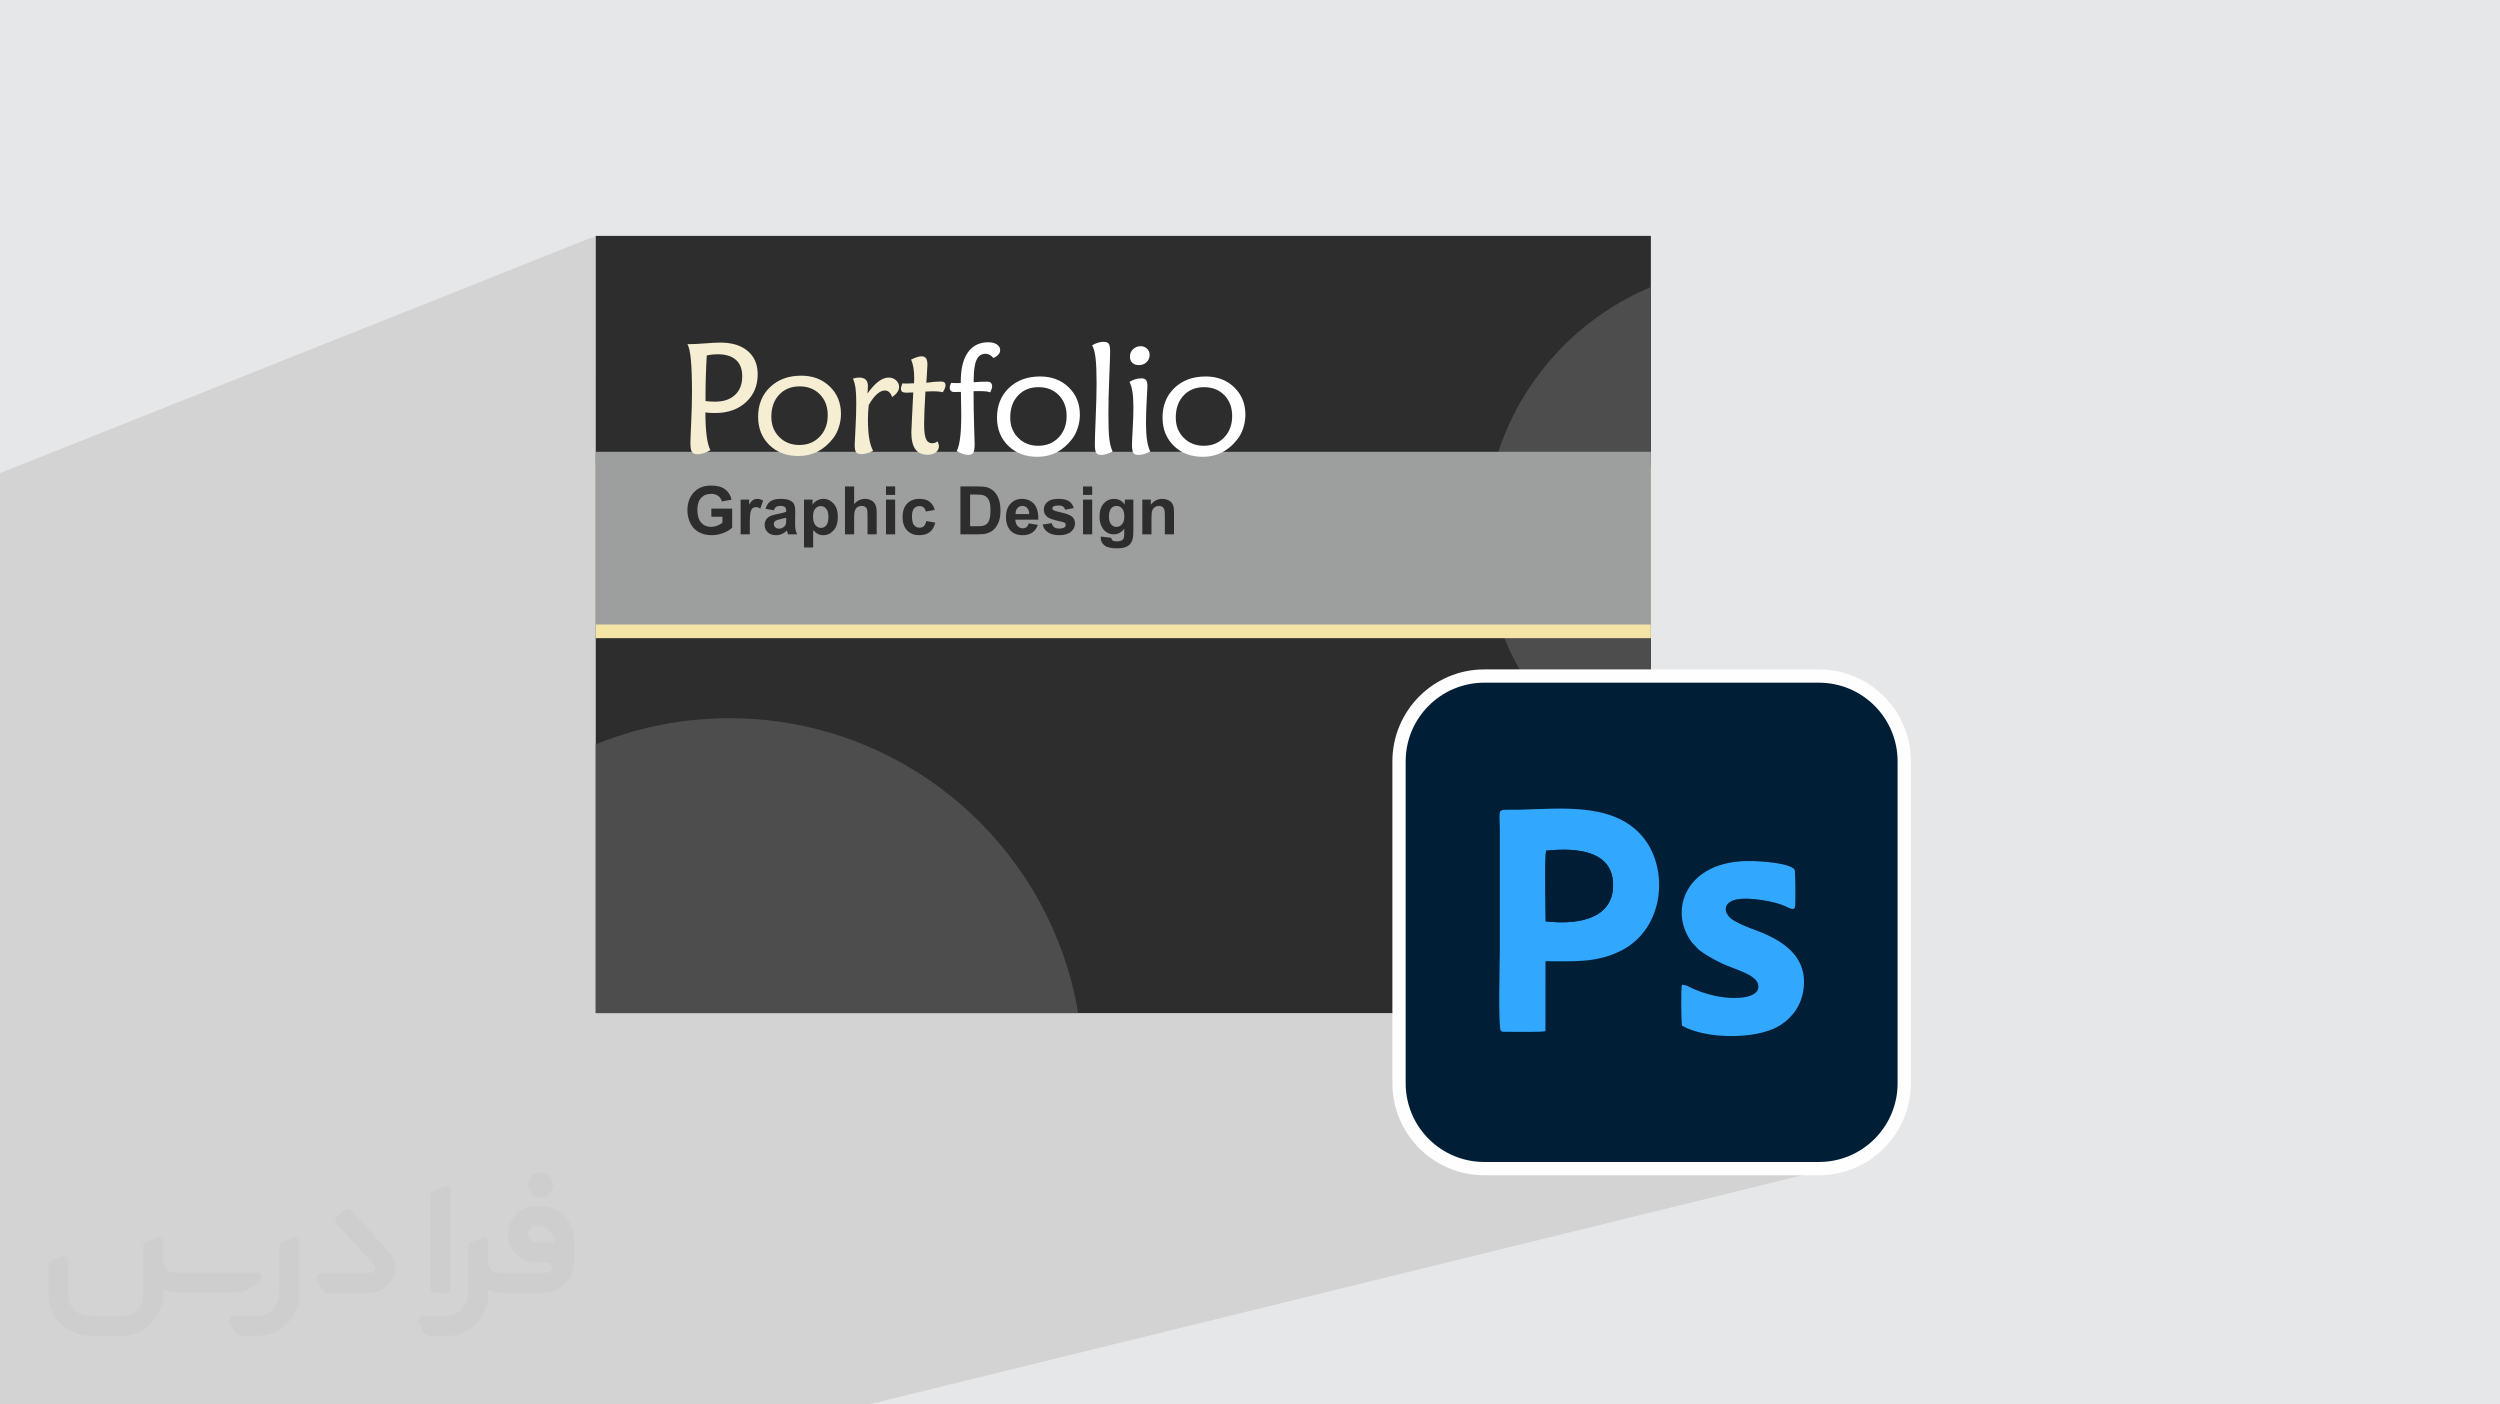
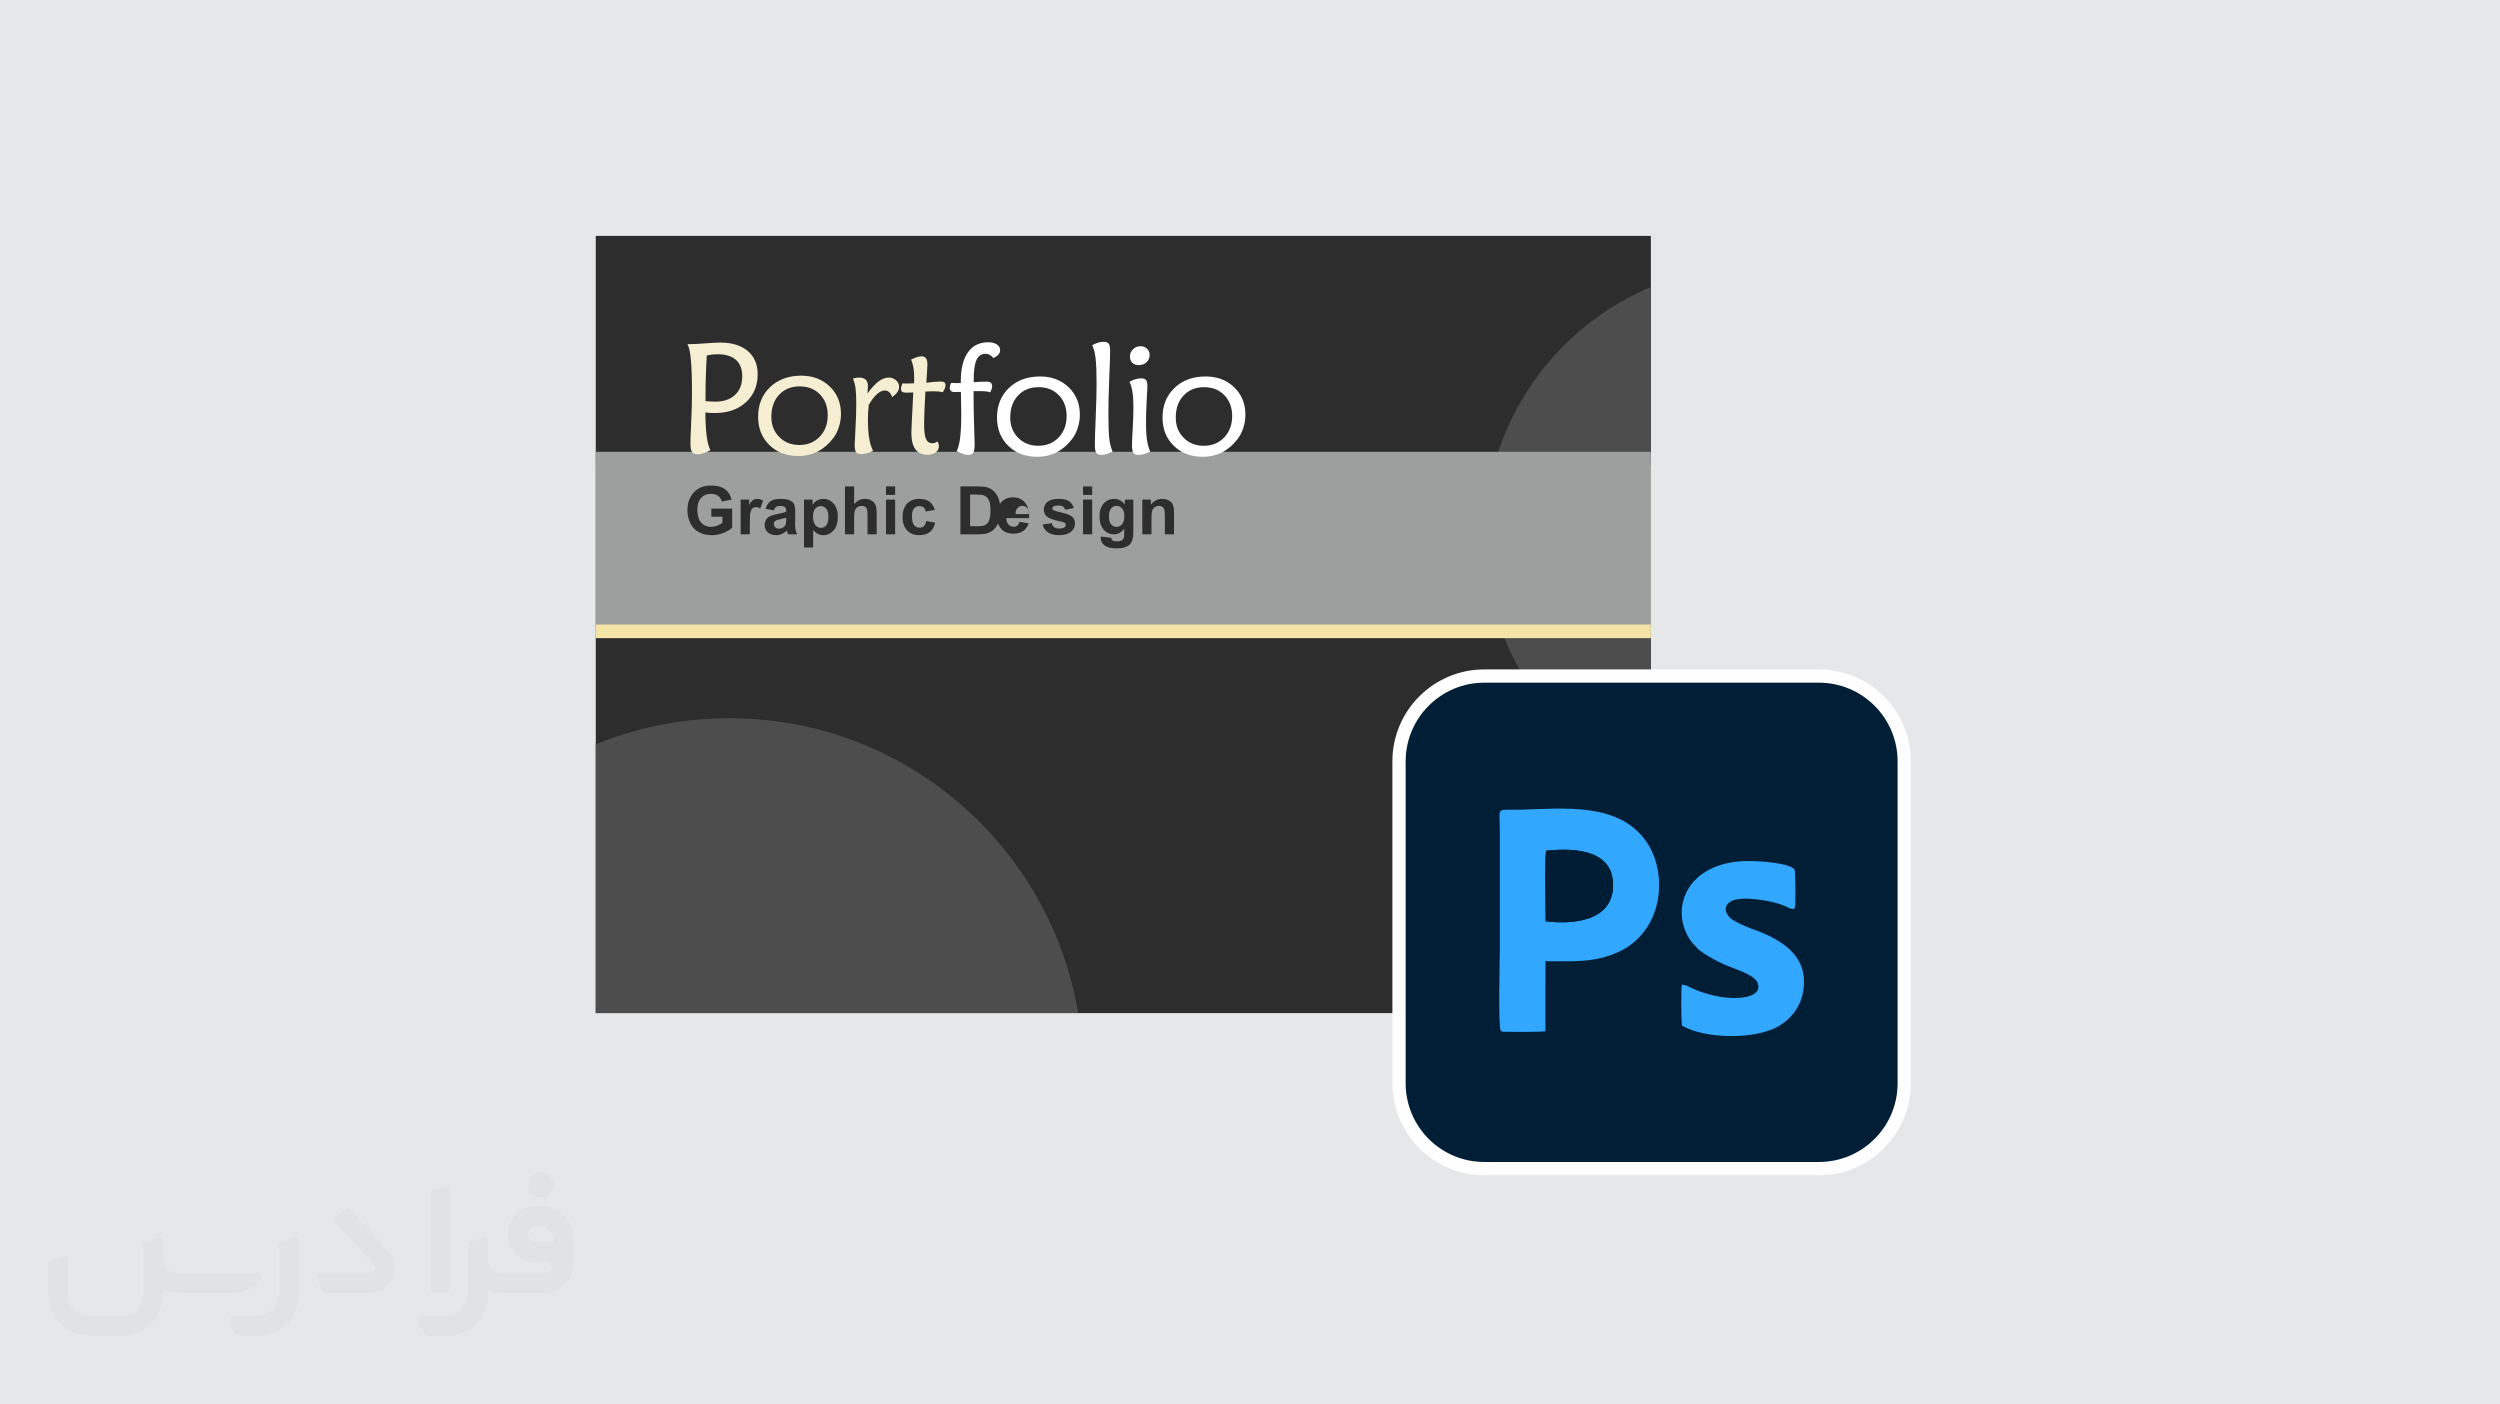
<svg xmlns="http://www.w3.org/2000/svg" xml:space="preserve" width="94.192mm" height="52.917mm" version="1.0" style="shape-rendering:geometricPrecision; text-rendering:geometricPrecision; image-rendering:optimizeQuality; fill-rule:evenodd; clip-rule:evenodd" viewBox="0 0 9419.16 5291.66">
  <defs>
    <style type="text/css">
   
    .str0 {stroke:#FEFEFE;stroke-width:50;stroke-miterlimit:22.926}
    .fil5 {fill:none}
    .fil13 {fill:#001D36}
    .fil11 {fill:#001E36}
    .fil3 {fill:#2D2D2D}
    .fil12 {fill:#31A7FE}
    .fil4 {fill:#4D4D4D}
    .fil7 {fill:#9D9E9E}
    .fil0 {fill:#E6E7E8}
    .fil6 {fill:#F4E4A5}
    .fil10 {fill:#2D2D2D;fill-rule:nonzero}
    .fil8 {fill:#F5EED3;fill-rule:nonzero}
    .fil9 {fill:white;fill-rule:nonzero}
    .fil2 {fill:#373435;fill-rule:nonzero;fill-opacity:0.031}
    .fil1 {fill:#2B2A29;fill-opacity:0.102}
   
  </style>
    <clipPath id="id0">
      <path d="M2244.63 888.72l3975.29 0 0 2928.24 -3975.29 0 0 -2928.24z" />
    </clipPath>
  </defs>
  <g id="Layer_x0020_1">
    <polygon class="fil0" points="-0,0 9419.16,0 9419.16,5291.66 -0,5291.66 " />
-     <polygon class="fil1" points="-0,5160.68 -0,5133.94 -0,5133.92 -0,5096.34 -0,5083.3 -0,5055.75 -0,5055.74 -0,4950.1 -0,4885.23 -0,4885.22 -0,4732.72 -0,4718.26 -0,4495.3 -0,4466.79 -0,4322.21 -0,4279.97 -0,4267.16 -0,3505.03 -0,3493.25 -0,3480.2 -0,3467.39 -0,3446.95 -0,3440.73 -0,3431.48 -0,3431.08 -0,3418.33 -0,3414.26 -0,3394.42 -0,3384.95 -0,3382.74 -0,3373.77 -0,3366.09 -0,3360.76 -0,3356.59 -0,3353.05 -0,3346.82 -0,3346.56 -0,3342.65 -0,3336.94 -0,3331.9 -0,3326.07 -0,3321.83 -0,3319.73 -0,3317.35 -0,3307.21 -0,3306.31 -0,3305.1 -0,3300.12 -0,3293.38 -0,3291.76 -0,3289.72 -0,3284.73 -0,3278.89 -0,3278.3 -0,3276.12 -0,3262.23 -0,3260.45 -0,3256.79 -0,3256.16 -0,3254.33 -0,3248.59 -0,3246.35 -0,3239.89 -0,3223.85 -0,3214.04 -0,3209.81 -0,3208.13 -0,3196.35 -0,3196.08 -0,3188.44 -0,3186.77 -0,3180.37 -0,3167 -0,3166.76 -0,3165.28 -0,3152.96 -0,3142.84 -0,3140.14 -0,3139.02 -0,3136.13 -0,3120.54 -0,3109.22 -0,3104.84 -0,3104.48 -0,3093.64 -0,3080.35 -0,3077.11 -0,3072.18 -0,3071.62 -0,3066.81 -0,3060.73 -0,3055.87 -0,3053.9 -0,3052.89 -0,3051.37 -0,3047.03 -0,3038.2 -0,3032.57 -0,3030.29 -0,3027.27 -0,3016.65 -0,3016.34 -0,3014.98 -0,3010.41 -0,3003.07 -0,2999.37 -0,2989.96 -0,2982.2 -0,2980.41 -0,2978.18 -0,2978.1 -0,2977.14 -0,2972.64 -0,2970.93 -0,2967.13 -0,2963.19 -0,2962.27 -0,2962.16 -0,2954.78 -0,2952.55 -0,2945.57 -0,2939.72 -0,2928.34 -0,2928 -0,2926.75 -0,2925.86 -0,2915.82 -0,2915.41 -0,2912.15 -0,2905.36 -0,2900.76 -0,2895.27 -0,2884.82 -0,2881.98 -0,2880.79 -0,2879.69 -0,2873.86 -0,2860.15 -0,2850.64 -0,2826.43 -0,2825 -0,2822.07 -0,2816.8 -0,2802.57 -0,2793.45 -0,2790.91 -0,2777.59 -0,2772.81 -0,2768.52 -0,2759.78 -0,2747.63 -0,2745.2 -0,2722.99 -0,2720.63 -0,2716.74 -0,2715.97 -0,2703.23 -0,2689.93 -0,2689.86 -0,2689.48 -0,2680.53 -0,2679.25 -0,2677.43 -0,2650.88 -0,2649.95 -0,2619.15 -0,2612.12 -0,2584.07 -0,2568.15 -0,2564.18 -0,2541.09 -0,2536.32 -0,2525.13 -0,2524.85 -0,2502.05 -0,2346.72 -0,2282.21 -0,1782.75 2244.63,888.72 2244.63,1427.91 2589.96,1296.48 2602.32,1296.48 2607.14,1296.44 2612.55,1296.31 2618.54,1296.1 2625.13,1295.79 2632.33,1295.4 2640.12,1294.9 2648.51,1294.31 2657.52,1293.62 2666.55,1292.96 2675.01,1292.38 2682.91,1291.89 2690.24,1291.48 2697,1291.16 2703.2,1290.93 2708.84,1290.8 2713.9,1290.75 2729.96,1291.25 2745.12,1292.73 2759.38,1295.21 2772.75,1298.69 2785.22,1303.15 2796.8,1308.61 2807.49,1315.06 2817.28,1322.5 2826.04,1330.81 2833.64,1339.88 2840.07,1349.71 2845.32,1360.29 2849.41,1371.63 2852.33,1383.73 2854.09,1396.6 2854.67,1410.24 2853.98,1426.01 2851.9,1441.03 2848.45,1455.31 2844.35,1466.74 2953.48,1426.15 2960.91,1423.63 2968.56,1421.44 2976.43,1419.59 2984.5,1418.08 2992.79,1416.9 3001.29,1416.06 3010,1415.56 3018.93,1415.39 3034.86,1416.03 3050.07,1417.95 3064.57,1421.14 3078.36,1425.61 3091.43,1431.36 3103.78,1438.38 3115.43,1446.68 3126.36,1456.24 3128.12,1458.12 3213.66,1426.56 3215.11,1426.06 3216.55,1425.6 3218,1425.17 3219.43,1424.77 3220.87,1424.41 3222.29,1424.08 3223.72,1423.77 3225.13,1423.5 3226.55,1423.26 3227.99,1423.05 3229.44,1422.88 3230.91,1422.75 3232.39,1422.64 3233.88,1422.57 3235.39,1422.52 3236.9,1422.51 3240.99,1422.64 3244.6,1422.99 3449.77,1347.35 3452.36,1346.41 3454.88,1345.55 3457.28,1344.82 3459.6,1344.18 3461.84,1343.63 3463.99,1343.18 3466.05,1342.83 3468.02,1342.58 3469.9,1342.43 3471.69,1342.38 3474.55,1342.5 3477.22,1342.84 3479.67,1343.43 3481.93,1344.24 3483.98,1345.28 3485.82,1346.56 3487.46,1348.06 3488.9,1349.8 3490.15,1351.8 3491.24,1354.09 3492.16,1356.67 3492.91,1359.53 3493.5,1362.69 3493.91,1366.15 3493.95,1366.72 3689.35,1294.9 3700.06,1291.93 3711.51,1290.15 3723.68,1289.56 3728.57,1289.69 3733.22,1290.08 3737.62,1290.73 3741.79,1291.64 3745.71,1292.81 3749.39,1294.23 3752.83,1295.92 3756.03,1297.87 3758.91,1300.02 3761.41,1302.32 3763.52,1304.77 3765.24,1307.36 3766.58,1310.11 3767.53,1313 3768.1,1316.04 3768.29,1319.23 3768.19,1321.47 3767.88,1323.67 3767.38,1325.81 3766.65,1327.91 3765.72,1329.97 3764.58,1331.98 3763.23,1333.94 3761.66,1335.85 3759.91,1337.71 3757.99,1339.52 3755.91,1341.24 3753.65,1342.9 3751.23,1344.5 3748.65,1346.04 3745.89,1347.51 3742.97,1348.91 3673.49,1374.29 3672.73,1377.62 3671.24,1386.5 3670.08,1396.25 3669.25,1406.87 3668.75,1418.36 3668.58,1430.72 3668.58,1440.31 3671.18,1440.02 3673.87,1439.75 3676.64,1439.51 3679.5,1439.27 3682.44,1439.06 3685.48,1438.87 3688.61,1438.7 3691.83,1438.53 3695.11,1438.39 3698.43,1438.27 3701.79,1438.17 3705.18,1438.09 3708.61,1438.02 3712.08,1437.98 3715.59,1437.95 3719.13,1437.94 3721.39,1438.01 3723.51,1438.22 3725.48,1438.56 3727.32,1439.05 3727.87,1439.26 4131.86,1292.78 4134.58,1291.81 4137.27,1290.94 4139.93,1290.21 4142.55,1289.57 4145.15,1289.03 4147.72,1288.58 4150.25,1288.23 4152.75,1287.98 4155.22,1287.83 4157.66,1287.78 4161.11,1287.89 4164.3,1288.23 4167.18,1288.79 4169.79,1289.57 4172.11,1290.58 4174.15,1291.83 4175.88,1293.3 4177.34,1295 4178.55,1297.05 4179.61,1299.58 4180.52,1302.58 4181.26,1306.04 4181.83,1309.98 4182.25,1314.38 4182.5,1319.25 4182.58,1324.58 4182.53,1330.16 4182.38,1337.62 4182.23,1343.1 4281.61,1307.28 4285.2,1306.02 4288.94,1305.12 4292.84,1304.58 4296.88,1304.4 4300.58,1304.54 4304.1,1304.98 4307.45,1305.7 4310.63,1306.71 4313.64,1308.01 4316.49,1309.61 4319.18,1311.5 4321.71,1313.69 4323.97,1316.07 4325.94,1318.61 4327.6,1321.3 4328.97,1324.15 4330.03,1327.16 4330.79,1330.33 4331.25,1333.66 4331.4,1337.14 4331.22,1341.17 4330.68,1345.04 4329.77,1348.74 4328.51,1352.26 4326.88,1355.62 4324.89,1358.8 4322.54,1361.81 4319.83,1364.64 4316.84,1367.21 4313.65,1369.44 4310.28,1371.33 4306.71,1372.87 4179.46,1418.45 4179.31,1422.01 4178.92,1431.79 4178.55,1441.42 4178.2,1450.9 4177.89,1460.24 4177.76,1464.25 4271.89,1430.67 4274.68,1429.71 4277.49,1428.84 4280.34,1428.04 4283.18,1427.35 4285.98,1426.77 4288.78,1426.3 4291.57,1425.94 4294.34,1425.68 4297.1,1425.53 4299.85,1425.48 4303.07,1425.58 4306,1425.88 4308.69,1426.39 4311.11,1427.1 4313.27,1428.02 4315.16,1429.15 4316.79,1430.48 4318.15,1432.01 4319.3,1433.81 4320.3,1435.96 4321.15,1438.46 4321.84,1441.3 4322.39,1444.5 4322.79,1448.06 4323.02,1451.98 4323.1,1456.24 4323.06,1458.04 4322.93,1461.14 4322.72,1465.53 4322.42,1471.21 4322.05,1478.2 4321.71,1484.24 4477.19,1429.11 4484.63,1426.59 4492.28,1424.4 4500.15,1422.55 4508.23,1421.04 4516.51,1419.86 4525.01,1419.02 4533.72,1418.52 4542.65,1418.35 4558.58,1418.99 4573.79,1420.91 4588.29,1424.11 4602.08,1428.58 4615.15,1434.33 4627.5,1441.35 4639.15,1449.64 4650.08,1459.21 4659.97,1469.75 4668.51,1480.98 4675.76,1492.89 4681.68,1505.48 4686.29,1518.74 4689.59,1532.68 4691.56,1547.3 4692.22,1562.58 4692.09,1568.88 4691.72,1575.16 4691.09,1581.42 4690.22,1587.66 4689.09,1593.88 4687.71,1600.08 4686.08,1606.27 4684.2,1612.44 4682.14,1618.48 4679.91,1624.29 4677.47,1629.88 4674.87,1635.23 4672.08,1640.35 4669.11,1645.25 4665.96,1649.93 4662.64,1654.38 4656.08,1662.46 4649.31,1670.02 4642.32,1677.05 4635.13,1683.57 4627.73,1689.55 4620.12,1695.02 4612.3,1699.98 4604.28,1704.43 4596.01,1708.33 4587.52,1711.7 4092.61,1882.33 4115,1882.33 4115,1904.8 4181.31,1882.01 4186.6,1880.65 4192.13,1879.83 4197.9,1879.56 4203.84,1879.89 4209.5,1880.89 4214.9,1882.56 4220.04,1884.88 4223.79,1887.18 4237.92,1882.33 4270.18,1882.33 4270.18,1893.88 4303.9,1882.33 4335.91,1882.33 4335.91,1891.18 4360.86,1882.65 4366.69,1880.93 4372.81,1879.9 4379.2,1879.56 4382.04,1879.63 4384.81,1879.82 4387.53,1880.14 4390.19,1880.6 4392.78,1881.18 4395.32,1881.89 4397.79,1882.72 4400.2,1883.68 4402.52,1884.75 4404.69,1885.89 4406.71,1887.1 4408.59,1888.37 4410.31,1889.72 4411.88,1891.14 4413.32,1892.62 4414.6,1894.18 4415.78,1895.81 4416.87,1897.49 4417.86,1899.23 4418.76,1901.02 4419.57,1902.86 4420.28,1904.75 4420.89,1906.71 4421.41,1908.71 4421.88,1910.85 4422.27,1913.2 4422.59,1915.78 4422.86,1918.57 4423.07,1921.59 4423.22,1924.81 4423.31,1928.27 4423.34,1931.93 4423.34,2013.11 3416.09,2352.84 6219.92,2352.84 6053.54,2404.39 6219.92,2404.39 5333.99,2677.55 5325.98,2688.82 5317.62,2701.86 5309.87,2715.32 5302.77,2729.18 5296.34,2743.42 5290.58,2758.02 5285.52,2772.95 5281.19,2788.22 5277.6,2803.76 5274.77,2819.58 5272.73,2835.67 5271.49,2851.99 5271.07,2868.53 5271.07,3166.95 5661.65,3052 5675.17,3050.86 5695.88,3050.92 5725.24,3050.68 5741.09,3050.21 5757.17,3049.65 5773.44,3049.05 5789.88,3048.44 5806.44,3047.85 5823.12,3047.32 5839.88,3046.89 5856.69,3046.6 5873.53,3046.48 5890.38,3046.56 5907.18,3046.89 5923.95,3047.5 5940.61,3048.43 5957.17,3049.7 5973.6,3051.37 5989.87,3053.47 6005.93,3056.03 6021.78,3059.09 6037.39,3062.68 6052.72,3066.85 6067.75,3071.62 6082.46,3077.04 6096.8,3083.14 6110.76,3089.97 6124.32,3097.54 6137.44,3105.91 6150.09,3115.1 6162.25,3125.16 6173.89,3136.12 6184.99,3148.01 6195.51,3160.88 6205.43,3174.76 6212.66,3186.31 6219.3,3198.38 6225.34,3210.91 6230.77,3223.87 6235.57,3237.23 6239.74,3250.93 6243.28,3264.93 6246.16,3279.19 6248.38,3293.67 6249.93,3308.32 6250.81,3323.1 6250.83,3324.48 6475.25,3261.33 6510.6,3251.72 6550.06,3245.84 6593.69,3244.08 6601.54,3244.22 6610.89,3244.54 6621.49,3245.01 6633.1,3245.7 6645.48,3246.6 6658.37,3247.75 6671.54,3249.15 6684.74,3250.84 6697.7,3252.82 6710.19,3255.11 6721.97,3257.76 6732.8,3260.74 6742.42,3264.11 6750.59,3267.87 6757.06,3272.05 6761.57,3276.67 6762.14,3279.03 6762.64,3283.44 6763.07,3289.63 6763.45,3297.33 6763.75,3306.27 6764,3316.17 6764.18,3326.77 6764.33,3337.79 6764.42,3348.96 6764.46,3360.01 6764.47,3370.67 6764.43,3380.67 6764.36,3389.73 6764.26,3397.59 6764.13,3403.98 6763.97,3408.61 6762.66,3417.66 6759.8,3422.81 6755.38,3424.72 6554.28,3479.91 6561.15,3483.21 6571.74,3487.98 6582.11,3492.4 6591.87,3496.3 6600.53,3499.49 6621.1,3507.01 6641.46,3515.19 6661.41,3524.1 6680.75,3533.82 6699.28,3544.43 6716.81,3555.99 6733.13,3568.59 6748.04,3582.3 6761.35,3597.18 6772.85,3613.33 6782.35,3630.81 6789.64,3649.69 6794.52,3670.06 6796.81,3691.98 6796.27,3715.53 6792.74,3740.8 6790.21,3751.93 6787.04,3762.65 6783.31,3772.95 6779.02,3782.82 6774.23,3792.27 6768.97,3801.29 6763.29,3809.88 6757.22,3818.03 6750.79,3825.76 6744.05,3833.05 6737.03,3839.91 6729.77,3846.32 6722.31,3852.29 6714.69,3857.82 6706.95,3862.91 6699.13,3867.55 6690.51,3872.09 6681.35,3876.31 6671.69,3880.23 6661.56,3883.84 6651.01,3887.15 6640.05,3890.14 5311.85,4238.14 5317.62,4248.16 5325.98,4261.21 5334.95,4273.81 5344.48,4285.95 5354.6,4297.62 5365.23,4308.78 5376.4,4319.43 5388.07,4329.54 5400.21,4339.07 5412.81,4348.04 5425.85,4356.4 5439.32,4364.14 5453.18,4371.24 5467.42,4377.68 5482.01,4383.43 5496.95,4388.49 5512.2,4392.82 5527.75,4396.41 5543.58,4399.24 5559.68,4401.28 5575.99,4402.52 5592.53,4402.94 6853.07,4402.94 6869.62,4402.52 6885.93,4401.28 6902.02,4399.24 6917.85,4396.41 6933.4,4392.82 3272.62,5291.66 3237.52,5291.66 2106.9,5291.66 1291,5291.66 1268.08,5291.66 952.49,5291.66 952.4,5291.66 952.28,5291.66 943.37,5291.66 813.65,5291.66 812.91,5291.66 738.73,5291.66 703.57,5291.66 583.59,5291.66 491.94,5291.66 471.31,5291.66 470.11,5291.66 48.42,5291.66 -0,5291.66 -0,5278.75 -0,5267.66 -0,5267.57 -0,5263.93 -0,5259.56 -0,5229.8 -0,5229.79 -0,5229.75 -0,5203.69 -0,5201.97 " />
    <g id="_1992048432288">
      <path class="fil2" d="M1127.1 4679.66l0 197.33c0,20.44 -3.75,40.88 -11.68,59.65 -7.93,18.77 -19.19,36.3 -33.79,50.48 -14.6,14.6 -31.7,25.86 -50.48,33.79 -18.77,7.93 -39.21,11.68 -59.65,11.68l-60.91 0c-7.09,0 -14.18,-2.08 -20.02,-6.26 -5.84,-4.17 -10.43,-9.59 -12.94,-16.27l-11.26 -29.2c-0.83,-2.5 -1.25,-5.42 -1.25,-8.34 0,-2.92 1.25,-5.43 2.92,-7.93 1.67,-2.5 3.75,-4.17 6.26,-5.42 2.5,-1.25 5.42,-2.09 7.92,-1.67l86.36 0c22.11,0 42.97,-8.76 58.82,-24.61 15.43,-15.44 24.19,-36.71 24.19,-58.82l0 -179.39c0,-3.34 1.26,-6.67 3.34,-9.59 2.09,-2.92 5.01,-5.01 7.93,-6.26l40.88 -15.85c2.5,-0.84 5.42,-1.25 8.34,-0.84 2.92,0.42 5.43,1.26 7.51,2.92 2.09,1.67 4.18,3.76 5.43,6.26 1.25,2.92 2.08,5.84 2.08,8.34z" />
      <path class="fil2" d="M2036.96 4543.67l-15.02 0c-59.66,0 -109.3,48.8 -108.47,108.04 0.42,27.54 12.1,54.24 31.71,73.43 19.6,19.6 46.3,30.45 74.25,30.45l39.63 0c5.43,0 10.43,2.08 14.19,5.84 3.75,3.75 5.84,8.76 5.84,14.18 0,5.43 -2.09,10.43 -5.84,14.19 -3.76,3.75 -8.76,5.84 -14.19,5.84l-179.38 0c-10.85,0 -20.86,-4.59 -28.37,-12.1 -7.51,-7.51 -11.68,-17.94 -12.1,-28.37l0 -75.09c0,-2.92 -0.83,-5.42 -2.08,-7.93 -1.25,-2.5 -3.34,-4.58 -5.43,-6.25 -2.08,-1.67 -5,-2.51 -7.51,-2.92 -2.92,-0.42 -5.42,0 -8.34,0.83l-41.3 15.85c-2.92,1.25 -5.84,3.34 -7.93,6.26 -2.08,2.92 -2.92,6.26 -2.92,9.59l0 179.39c0,22.11 -8.76,43.39 -24.19,58.82 -15.44,15.44 -36.71,24.61 -58.82,24.61l-86.77 0.01c-2.92,0 -5.43,0.83 -7.93,2.08 -2.5,1.25 -4.59,3.34 -6.26,5.43 -1.66,2.5 -2.5,5 -2.92,7.51 -0.41,2.92 0,5.42 1.26,8.34l11.26 29.2c2.5,6.68 7.09,12.52 12.93,16.69 5.84,4.17 12.93,6.26 20.03,5.84l60.9 0c41.3,0 80.93,-16.27 110.14,-45.89 29.2,-29.2 45.88,-68.84 45.88,-110.14l0 -18.35c15.86,7.92 33.38,12.1 50.9,12.1l157.27 0c30.46,0 60.08,-12.1 81.77,-33.79 21.69,-21.7 33.79,-50.9 33.79,-81.77l0 -85.94c0,-33.37 -13.35,-65.49 -36.71,-89.27 -23.78,-23.78 -55.9,-36.71 -89.27,-36.71zm50.47 136.41l-66.74 0c-7.93,0 -15.44,-2.5 -21.28,-7.92 -5.84,-5.43 -9.6,-12.52 -10.43,-20.45 0,-4.17 0.42,-8.76 2.08,-12.93 1.67,-4.17 3.76,-7.92 6.68,-10.84 5.84,-5.43 13.77,-8.77 21.69,-8.77l7.1 0c16.27,0 31.7,6.26 42.96,17.94 11.68,11.27 17.94,26.7 17.94,42.97z" />
      <path class="fil2" d="M1696.96 4485.68l0 367.95c0,2.08 -0.42,4.58 -1.25,6.67 -0.84,2.09 -2.09,4.17 -3.76,5.84 -1.67,1.67 -3.34,2.92 -5.42,3.75 -2.09,0.84 -4.17,1.26 -6.68,1.26l-40.88 0c-2.08,0 -4.59,-0.42 -6.67,-1.26 -2.09,-0.83 -4.17,-2.08 -5.43,-3.75 -1.66,-1.67 -2.92,-3.75 -3.75,-5.84 -0.83,-2.09 -1.25,-4.59 -1.25,-6.67l0 -352.1c0,-3.33 0.83,-6.67 2.92,-9.59 2.08,-2.92 4.59,-5.01 7.92,-6.26l40.89 -15.85c2.5,-0.84 5.42,-1.25 8.34,-1.25 2.92,0.41 5.42,1.25 7.51,2.92 2.5,1.66 4.17,3.75 5.42,6.25 1.25,2.09 2.09,5.01 2.09,7.93z" />
      <path class="fil2" d="M1393.67 4871.15l-153.93 0c-7.09,0 -14.19,-2.09 -20.03,-6.26 -5.84,-4.17 -10.43,-10.01 -13.35,-16.69l-11.26 -28.78c-0.83,-2.51 -1.25,-5.43 -0.83,-8.35 0.41,-2.92 1.25,-5.42 2.92,-7.92 1.66,-2.51 3.75,-4.17 6.25,-5.43 2.51,-1.25 5.43,-2.08 7.93,-2.08l184.39 0c3.34,0 6.67,-1.25 9.59,-2.92 2.93,-2.09 5.01,-4.59 6.68,-7.93 1.25,-3.34 1.67,-6.67 1.25,-10.01 -0.42,-3.34 -2.08,-6.68 -4.17,-9.18l-141.84 -154.35c-2.92,-3.34 -4.59,-7.93 -4.59,-12.52 0,-4.59 2.09,-8.76 5.84,-12.1l29.62 -27.53c3.34,-2.92 7.93,-4.59 12.52,-4.59 4.59,0.42 8.76,2.09 12.1,5.84l140.58 153.1c55.49,59.66 12.52,157.7 -69.67,157.7z" />
      <path class="fil2" d="M979.01 4825.26l-20.03 17.1c-20.86,17.94 -47.56,27.95 -75.09,27.95l-211.51 0c-19.6,0 -39.21,-4.17 -57.15,-12.51l0 16.27c0,20.85 -4.17,41.71 -12.1,60.9 -7.92,19.19 -19.6,36.71 -34.62,51.73 -14.6,14.6 -32.12,26.28 -51.73,34.63 -19.19,7.92 -40.05,12.09 -60.91,12.09l-114.72 0.01c-20.86,0 -41.72,-4.18 -60.91,-12.1 -19.19,-7.93 -36.71,-19.61 -51.73,-34.63 -14.6,-14.6 -26.28,-32.12 -34.62,-51.73 -7.93,-19.19 -12.1,-40.04 -12.1,-60.9l0 -108.05c0,-3.34 1.25,-6.67 2.92,-9.59 2.09,-2.92 4.59,-5.01 7.93,-6.26l40.88 -15.85c2.5,-0.84 5.42,-1.26 8.34,-0.84 2.92,0.42 5.43,1.25 7.51,2.92 2.09,1.67 4.17,3.76 5.43,6.26 1.25,2.5 2.08,5.01 2.08,7.93l0 128.9c0,20.86 8.35,40.88 22.95,55.49 14.6,14.6 34.62,22.94 55.48,22.94l125.98 0c20.86,0 40.47,-8.35 55.07,-22.95 14.6,-14.6 22.95,-34.62 22.95,-55.48l0 -184.39c0,-3.34 1.25,-6.68 2.92,-9.6 2.08,-2.92 4.58,-5 7.92,-6.25l40.88 -15.86c2.51,-0.83 5.43,-1.25 8.35,-0.83 2.92,0.42 5.42,1.25 7.92,2.92 2.51,1.67 4.18,3.75 5.43,6.26 1.25,2.5 2.08,5.42 2.08,7.92l0 70.51c0,11.68 4.59,23.36 12.94,31.7 8.34,8.35 19.6,13.35 31.7,13.35l307.87 0c3.34,0 7.1,0.84 9.6,2.92 2.92,2.09 5.01,5.01 6.26,7.93 1.25,3.34 1.25,6.67 0.41,10.43 0,3.75 -2.08,6.67 -4.58,8.76z" />
      <path class="fil2" d="M2036.96 4510.71c25.86,0 47.14,-21.28 47.14,-47.14 0,-25.87 -21.28,-47.14 -47.14,-47.14 -25.87,0 -47.15,21.27 -47.15,47.14 0,25.86 21.28,47.14 47.15,47.14z" />
    </g>
    <polygon class="fil3" points="2244.63,888.72 6219.92,888.72 6219.92,3816.96 2244.63,3816.96 " />
    <g>
  </g>
    <g style="clip-path:url(#id0)">
      <g id="_2231356883984">
        <circle class="fil4" cx="2748.12" cy="4038.16" r="1332.17" />
        <circle class="fil4" cx="6612.62" cy="2021.88" r="1018.71" />
      </g>
    </g>
    <polygon class="fil5" points="2244.63,888.72 6219.92,888.72 6219.92,3816.96 2244.63,3816.96 " />
    <polygon class="fil5" points="2244.63,888.72 6219.92,888.72 6219.92,3816.96 2244.63,3816.96 " />
    <rect class="fil6" x="2244.62" y="1753.77" width="3975.29" height="650.61" />
    <rect class="fil7" x="2244.62" y="1702.22" width="3975.29" height="650.61" />
    <path class="fil8" d="M2658.21 1511.04c5.44,0.7 11.08,1.29 16.92,1.69 5.93,0.39 12.36,0.59 19.29,0.59 31.95,0 56.88,-8.51 74.98,-25.42 18.1,-16.92 27.1,-40.36 27.1,-70.34 0,-27 -7.91,-47.58 -23.74,-61.72 -15.92,-14.15 -39.07,-21.17 -69.64,-21.17 -5.93,0 -12.16,0.29 -18.69,0.99 -6.43,0.69 -13.65,1.88 -21.57,3.66 -1.58,26.71 -2.67,52.42 -3.46,77.26 -0.79,24.82 -1.19,48.96 -1.19,72.4l0 22.06zm18.3 185.18c-9.3,5.05 -17.9,8.81 -25.82,11.38 -7.91,2.67 -15.13,3.96 -21.66,3.96 -10.39,0 -17.71,-2.87 -21.76,-8.71 -4.06,-5.73 -6.04,-16.91 -6.04,-33.33 0,-10 0.99,-36.11 2.97,-78.05 1.98,-42.04 2.97,-79.24 2.97,-111.49 0,-53.51 -1.39,-94.96 -4.15,-124.34 -2.78,-29.38 -7.13,-49.06 -13.06,-59.16l12.36 0c12.07,0 30.37,-0.88 55.2,-2.86 24.83,-1.88 43.62,-2.87 56.38,-2.87 44.02,0 78.45,10.58 103.38,31.75 24.93,21.17 37.39,50.35 37.39,87.74 0,43.04 -14.74,78.15 -44.32,105.26 -29.58,27 -68.06,40.56 -115.34,40.56 -7.32,0 -14.05,-0.1 -19.98,-0.4 -6.04,-0.3 -11.77,-0.89 -17.41,-1.68 0.2,36.7 1.88,66.57 4.94,89.52 3.07,22.95 7.72,40.56 13.95,52.72zm335.19 -19.68c31.26,0 56.98,-10.48 76.96,-31.46 19.98,-20.97 29.97,-47.88 29.97,-80.72 0,-32.05 -9.79,-58.16 -29.38,-78.34 -19.68,-20.18 -45.11,-30.27 -76.46,-30.27 -31.86,0 -57.58,10.48 -77.26,31.45 -19.59,20.98 -29.38,48.68 -29.38,83.3 0,30.66 9.99,56.08 29.87,76.08 19.89,19.98 45.11,29.97 75.68,29.97l0 -0.01zm-3.46 41.56c-44.9,0 -81.41,-13.85 -109.6,-41.45 -28.19,-27.6 -42.34,-63.01 -42.34,-106.24 0,-46 15.04,-83.3 45.21,-111.98 30.17,-28.69 69.25,-43.03 117.42,-43.03 43.43,0 79.23,13.65 107.43,40.85 28.09,27.2 42.14,61.73 42.14,103.38 0,16.81 -2.67,33.43 -8.02,49.85 -5.24,16.42 -12.46,30.37 -21.56,41.95 -17.21,22.25 -36.7,38.87 -58.36,50.05 -21.77,11.08 -45.9,16.62 -72.32,16.62zm260.02 -235.34c14.54,-20.27 28.29,-35.41 41.45,-45.3 13.06,-9.99 26.01,-14.94 38.77,-14.94 10.79,0 19.99,3.46 27.6,10.29 7.62,6.82 11.48,15.33 11.48,25.32 0,6.63 -2.18,13.06 -6.53,19.29 -4.35,6.33 -10.88,12.47 -19.59,18.7 -3.06,-8.51 -6.82,-14.74 -11.37,-18.8 -4.55,-4.05 -9.99,-6.13 -16.32,-6.13 -9.5,0 -19.39,4.65 -29.88,14.05 -10.39,9.39 -20.57,22.85 -30.66,40.45 -0.99,8.71 -1.69,17.52 -2.28,26.52 -0.59,9 -0.89,17.7 -0.89,26.21 0,29.08 1.58,53.22 4.75,72.51 3.17,19.39 8.11,35.22 14.84,47.58 -7.72,4.06 -15.33,7.12 -22.75,9.3 -7.42,2.08 -14.64,3.16 -21.77,3.16 -9.49,0 -16.02,-2.37 -19.58,-7.12 -3.57,-4.75 -5.35,-14.24 -5.35,-28.49 0,-5.24 1,-25.32 2.97,-60.24 1.98,-34.82 2.97,-67.27 2.97,-97.24 0,-24.53 -0.99,-43.33 -2.87,-56.48 -1.98,-13.16 -5.14,-24.73 -9.59,-34.83 3.86,-1.38 7.71,-2.37 11.47,-3.06 3.76,-0.69 7.72,-0.99 11.77,-0.99 11.28,0 19.59,2.67 25.03,8.01 5.44,5.24 8.11,13.46 8.11,24.44 0,2.47 -0.1,5.93 -0.4,10.28 -0.29,4.36 -0.78,10.19 -1.38,17.51zm172.67 -4.14c-3.27,0 -7.82,0.1 -13.65,0.4 -5.74,0.29 -9.5,0.49 -11.28,0.49 -7.92,0 -13.45,-1.09 -16.72,-3.37 -3.16,-2.17 -4.75,-6.03 -4.75,-11.37 0,-2.57 0.4,-5.44 1.29,-8.81 0.89,-3.46 2.28,-7.22 4.25,-11.47 1.49,0 4.16,0.1 7.82,0.3 3.66,0.19 6.53,0.29 8.7,0.29 5.05,0 13.06,-0.29 24.04,-0.88 1.39,0 2.47,-0.1 3.17,-0.3 0,-2.18 0.1,-5.34 0.29,-9.6 0.2,-4.25 0.3,-7.32 0.3,-9.3 0,-15.03 -0.89,-28.39 -2.87,-39.86 -1.88,-11.48 -4.94,-21.57 -9,-30.27 8.31,-4.06 15.73,-7.13 22.36,-9.3 6.52,-2.08 12.16,-3.17 16.81,-3.17 7.91,0 13.65,2.48 17.21,7.42 3.56,4.95 5.35,12.96 5.35,24.14 0,4.85 -0.89,20.08 -2.57,45.5 -0.6,9.5 -1.09,17.02 -1.49,22.66 11.18,-1.58 21.27,-2.77 30.27,-3.56 8.9,-0.8 17.02,-1.19 24.14,-1.19 6.33,0 10.88,1.19 13.75,3.46 2.77,2.37 4.15,6.13 4.15,11.38 0,2.87 -0.89,6.53 -2.57,10.88 -1.78,4.35 -4.25,9.2 -7.62,14.64 -4.94,-1.19 -10.29,-2.08 -15.83,-2.67 -5.63,-0.6 -12.36,-0.89 -20.27,-0.89 -1.39,0 -5.44,0.1 -12.17,0.39 -6.73,0.3 -12.46,0.6 -17.31,0.8 -1.78,30.16 -2.97,54.9 -3.76,74.48 -0.79,19.49 -1.19,35.42 -1.19,47.78 0,26.81 2.38,45.6 7.12,56.29 4.65,10.78 12.67,16.12 23.84,16.12 3.07,0 6.34,-0.59 9.7,-1.68 3.36,-1.19 6.72,-2.97 10.19,-5.44 1.78,3.86 3.06,7.22 3.76,10.19 0.79,2.87 1.18,5.44 1.18,7.81 0,9.4 -3.85,17.21 -11.67,23.35 -7.81,6.03 -18,9.1 -30.56,9.1 -20.88,0 -36.31,-6.93 -46.4,-20.68 -10.19,-13.84 -15.23,-35.11 -15.23,-63.7 0,-8.11 0.99,-29.58 2.87,-64.4 1.97,-34.92 3.36,-63.5 4.35,-85.96z" />
    <path class="fil9" d="M3620.5 1476.52c-4.25,0 -9.1,0.1 -14.74,0.29 -5.54,0.2 -9.1,0.3 -10.68,0.3 -5.34,0 -9.5,-1.48 -12.36,-4.35 -2.87,-2.87 -4.36,-6.93 -4.36,-12.17 0,-2.86 0.5,-5.83 1.49,-8.9 0.89,-3.16 2.27,-6.13 4.05,-9 1.88,0 4.36,0.1 7.42,0.3 2.97,0.19 5.05,0.29 6.24,0.29l22.35 0 0 -6.53c0,-47.48 9,-83.88 26.81,-109.21 17.9,-25.32 43.52,-37.98 76.96,-37.98 13.36,0 24.14,2.77 32.35,8.31 8.21,5.54 12.26,12.66 12.26,21.36 0,6.04 -2.17,11.58 -6.63,16.62 -4.44,5.05 -10.68,9.4 -18.69,13.06 -4.45,-5.24 -9.2,-9.2 -14.25,-11.97 -5.04,-2.67 -10.28,-4.05 -15.72,-4.05 -15.44,0 -26.71,7.81 -33.84,23.34 -7.02,15.53 -10.58,40.36 -10.58,74.49l0 9.59c6.82,-0.79 14.54,-1.38 23.25,-1.78 8.7,-0.39 17.8,-0.59 27.3,-0.59 6.23,0 10.88,1.48 14.15,4.45 3.16,3.07 4.74,7.62 4.74,13.85 0,2.08 -0.39,4.65 -1.28,7.62 -0.89,3.06 -2.77,7.81 -5.64,14.44 -4.45,-1.78 -10.29,-3.07 -17.31,-3.76 -7.13,-0.69 -18.01,-0.99 -32.75,-0.99 -3.46,0 -6.13,0 -8.01,0.1 -1.78,0.1 -3.46,0.3 -5.04,0.5 0,41.94 0.69,85.16 2.07,129.58 1.39,44.52 2.08,67.96 2.08,70.44 0,15.72 -1.78,26.21 -5.24,31.65 -3.46,5.44 -9.6,8.11 -18.5,8.11 -6.13,0 -12.76,-1.19 -19.88,-3.46 -7.12,-2.38 -15.14,-5.94 -24.04,-10.78 5.94,-11.38 10.29,-28.4 13.06,-50.95 2.77,-22.65 4.15,-52.82 4.15,-90.51 0,-13.65 -0.39,-37.49 -1.19,-71.32 0,-4.56 0,-8.12 0,-10.39zm291.28 202.99c31.26,0 56.98,-10.49 76.96,-31.46 19.98,-20.97 29.97,-47.88 29.97,-80.72 0,-32.05 -9.79,-58.17 -29.38,-78.35 -19.68,-20.18 -45.11,-30.27 -76.46,-30.27 -31.85,0 -57.57,10.49 -77.26,31.46 -19.59,20.97 -29.38,48.67 -29.38,83.29 0,30.67 9.99,56.09 29.87,76.08 19.89,19.98 45.11,29.98 75.68,29.98l0 -0.01zm-3.45 41.54c-44.91,0 -81.41,-13.85 -109.61,-41.44 -28.19,-27.6 -42.34,-63.02 -42.34,-106.25 0,-45.99 15.04,-83.29 45.21,-111.97 30.17,-28.69 69.25,-43.04 117.42,-43.04 43.43,0 79.24,13.66 107.43,40.86 28.09,27.2 42.14,61.72 42.14,103.37 0,16.82 -2.67,33.43 -8.01,49.86 -5.25,16.42 -12.47,30.37 -21.57,41.94 -17.21,22.26 -36.7,38.87 -58.36,50.05 -21.77,11.08 -45.9,16.62 -72.31,16.62zm283.85 -20.18c-8.21,4.46 -15.72,7.72 -22.85,9.9 -7.02,2.07 -13.75,3.16 -19.88,3.16 -9.3,0 -15.73,-2.67 -19.19,-8.01 -3.46,-5.25 -5.24,-15.24 -5.24,-29.97 0,-18.4 1.08,-53.32 3.26,-104.76 2.18,-51.54 3.26,-93.98 3.26,-127.42 0,-41.34 -1.28,-72.7 -3.76,-94.07 -2.56,-21.37 -6.82,-37.69 -12.86,-48.86 7.72,-4.46 15.24,-7.72 22.36,-9.9 7.12,-2.07 13.95,-3.16 20.38,-3.16 9.6,0 16.22,2.37 19.68,7.22 3.47,4.85 5.25,14.74 5.25,29.58 0,12.36 -1.09,44.81 -3.27,97.43 -2.17,52.53 -3.26,98.82 -3.26,138.89 0,42.83 1.19,74.19 3.66,93.87 2.47,19.69 6.63,35.12 12.46,46.1zm141.51 0c-8.11,4.46 -15.83,7.72 -23.16,9.9 -7.42,2.07 -14.44,3.16 -21.27,3.16 -9.39,0 -15.82,-2.57 -19.29,-7.72 -3.36,-5.04 -5.04,-15.43 -5.04,-30.86 0,-8.9 0.89,-28.78 2.67,-59.75 1.78,-30.86 2.67,-57.47 2.67,-79.63 0,-24.24 -1.19,-43.82 -3.46,-58.86 -2.38,-15.13 -6.13,-27.99 -11.28,-38.58 7.12,-4.25 14.44,-7.52 21.96,-9.69 7.62,-2.28 15.04,-3.37 22.36,-3.37 8.9,0 15.03,2.18 18.3,6.54 3.26,4.35 4.94,12.36 4.94,24.23 0,3.07 -0.89,19.98 -2.67,50.65 -1.78,30.76 -2.67,59.94 -2.67,87.64 0,25.82 1.29,47.29 3.96,64.3 2.57,17.02 6.63,31.06 11.97,42.04l0.01 0zm-2.28 -363.73c0,10.98 -3.85,20.18 -11.57,27.5 -7.72,7.32 -17.51,10.98 -29.28,10.98 -10.29,0 -18.4,-2.87 -24.34,-8.71 -6.03,-5.73 -9,-13.55 -9,-23.44 0,-10.78 3.86,-19.98 11.58,-27.6 7.71,-7.62 17.11,-11.47 28.09,-11.47 10.09,0 18.3,3.06 24.83,9.29 6.43,6.14 9.69,13.95 9.69,23.45zm204.03 342.37c31.26,0 56.98,-10.49 76.96,-31.46 19.98,-20.97 29.97,-47.88 29.97,-80.72 0,-32.05 -9.79,-58.17 -29.38,-78.35 -19.68,-20.18 -45.11,-30.27 -76.46,-30.27 -31.86,0 -57.58,10.49 -77.26,31.46 -19.59,20.97 -29.38,48.67 -29.38,83.29 0,30.67 9.99,56.09 29.87,76.08 19.89,19.98 45.11,29.98 75.68,29.98l0 -0.01zm-3.47 41.54c-44.9,0 -81.41,-13.85 -109.6,-41.44 -28.19,-27.6 -42.34,-63.02 -42.34,-106.25 0,-45.99 15.04,-83.29 45.21,-111.97 30.17,-28.69 69.25,-43.04 117.42,-43.04 43.43,0 79.23,13.66 107.43,40.86 28.09,27.2 42.14,61.72 42.14,103.37 0,16.82 -2.67,33.43 -8.02,49.86 -5.24,16.42 -12.46,30.37 -21.56,41.94 -17.21,22.26 -36.7,38.87 -58.36,50.05 -21.77,11.08 -45.9,16.62 -72.32,16.62z" />
-     <path class="fil10" d="M2680.17 1946.84l0 -30.49 78.37 0 0 71.98c-7.61,7.44 -18.65,13.95 -33.14,19.62 -14.45,5.62 -29.11,8.44 -43.97,8.44 -18.86,0 -35.28,-3.95 -49.31,-11.89 -13.98,-7.94 -24.52,-19.32 -31.58,-34.06 -7.05,-14.74 -10.58,-30.82 -10.58,-48.17 0,-18.81 3.95,-35.53 11.8,-50.18 7.89,-14.62 19.4,-25.87 34.56,-33.69 11.6,-6 25.96,-8.98 43.18,-8.98 22.38,0 39.89,4.7 52.49,14.11 12.56,9.45 20.66,22.43 24.28,39.06l-36.29 6.8c-2.52,-8.86 -7.3,-15.88 -14.32,-21.04 -6.97,-5.13 -15.71,-7.69 -26.21,-7.69 -15.87,0 -28.51,5.04 -37.88,15.17 -9.36,10.12 -14.07,25.11 -14.07,44.97 0,21.46 4.75,37.55 14.24,48.26 9.53,10.71 21.97,16.08 37.38,16.08 7.6,0 15.24,-1.51 22.89,-4.49 7.68,-2.98 14.23,-6.64 19.73,-10.92l0 -22.89 -41.57 0zm144.85 66.27l-34.53 0 0 -130.78 32 0 0 18.57c5.51,-8.78 10.46,-14.53 14.87,-17.27 4.41,-2.72 9.41,-4.07 14.99,-4.07 7.9,0 15.5,2.19 22.81,6.51l-10.71 30.16c-5.84,-3.78 -11.26,-5.68 -16.25,-5.68 -4.88,0 -8.99,1.35 -12.35,3.99 -3.36,2.69 -6.01,7.48 -7.94,14.45 -1.93,6.98 -2.89,21.59 -2.89,43.81l0 40.31zm90.75 -90.45l-31.25 -5.54c3.53,-12.77 9.62,-22.22 18.23,-28.35 8.61,-6.13 21.42,-9.2 38.39,-9.2 15.41,0 26.92,1.81 34.48,5.46 7.52,3.65 12.85,8.27 15.91,13.9 3.07,5.63 4.62,15.92 4.62,30.95l-0.5 40.32c0,11.46 0.54,19.95 1.64,25.41 1.09,5.46 3.15,11.3 6.17,17.51l-34.27 0c-0.88,-2.27 -2.02,-5.62 -3.32,-10.08 -0.54,-2.06 -0.96,-3.4 -1.21,-4.03 -5.88,5.8 -12.18,10.12 -18.9,13.02 -6.72,2.9 -13.86,4.37 -21.46,4.37 -13.4,0 -23.99,-3.65 -31.71,-10.96 -7.73,-7.27 -11.59,-16.51 -11.59,-27.68 0,-7.35 1.76,-13.94 5.29,-19.74 3.53,-5.75 8.44,-10.2 14.83,-13.27 6.34,-3.06 15.49,-5.75 27.46,-8.06 16.13,-3.03 27.34,-5.88 33.55,-8.49l0 -3.48c0,-6.72 -1.63,-11.51 -4.91,-14.4 -3.32,-2.86 -9.53,-4.29 -18.64,-4.29 -6.18,0 -10.97,1.22 -14.41,3.69 -3.49,2.44 -6.26,6.77 -8.4,12.94zm46.36 27.97c-4.4,1.47 -11.42,3.23 -21.04,5.29 -9.57,2.06 -15.87,4.08 -18.81,6.01 -4.49,3.23 -6.76,7.26 -6.76,12.18 0,4.87 1.81,9.03 5.42,12.56 3.61,3.52 8.19,5.28 13.77,5.28 6.22,0 12.18,-2.05 17.85,-6.13 4.16,-3.14 6.93,-6.93 8.23,-11.46 0.88,-2.94 1.34,-8.57 1.34,-16.84l0 -6.89zm67.08 -68.29l32.25 0 0 19.2c4.2,-6.56 9.83,-11.84 16.97,-15.92 7.14,-4.03 15.07,-6.05 23.77,-6.05 15.16,0 28.05,5.97 38.63,17.89 10.59,11.89 15.88,28.52 15.88,49.77 0,21.88 -5.33,38.85 -16,50.98 -10.67,12.14 -23.6,18.19 -38.81,18.19 -7.22,0 -13.77,-1.43 -19.65,-4.33 -5.84,-2.85 -12.05,-7.77 -18.52,-14.74l0 65.43 -34.52 0 0 -180.42zm34.02 63.37c0,14.74 2.89,25.61 8.73,32.67 5.79,7.01 12.89,10.54 21.21,10.54 8.02,0 14.7,-3.23 20.03,-9.7 5.33,-6.47 7.98,-17.05 7.98,-31.79 0,-13.78 -2.73,-23.98 -8.23,-30.66 -5.46,-6.68 -12.26,-9.99 -20.37,-9.99 -8.44,0 -15.46,3.27 -21,9.82 -5.58,6.55 -8.35,16.26 -8.35,29.11zm154.93 -113.02l0 66.86c11.21,-13.31 24.65,-19.99 40.23,-19.99 8.02,0 15.25,1.47 21.67,4.41 6.43,2.98 11.26,6.72 14.53,11.34 3.28,4.58 5.51,9.66 6.68,15.24 1.22,5.59 1.8,14.24 1.8,25.96l0 76.6 -34.51 0 0 -68.96c0,-13.69 -0.68,-22.38 -1.98,-26.08 -1.34,-3.69 -3.69,-6.63 -7.05,-8.78 -3.36,-2.18 -7.57,-3.27 -12.64,-3.27 -5.8,0 -10.97,1.39 -15.55,4.2 -4.57,2.77 -7.89,6.97 -9.99,12.6 -2.14,5.58 -3.19,13.9 -3.19,24.86l0 65.43 -34.52 0 0 -180.42 34.52 0zm119.9 32.01l0 -32.01 34.52 0 0 32.01 -34.52 0zm0 148.41l0 -130.78 34.52 0 0 130.78 -34.52 0zm183.9 -91.97l-34.02 6.05c-1.14,-6.77 -3.74,-11.84 -7.82,-15.29 -4.07,-3.4 -9.32,-5.12 -15.79,-5.12 -8.6,0 -15.49,2.98 -20.62,8.94 -5.12,5.97 -7.68,15.92 -7.68,29.91 0,15.53 2.6,26.49 7.81,32.92 5.21,6.42 12.18,9.62 20.91,9.62 6.56,0 11.93,-1.9 16.09,-5.63 4.2,-3.74 7.14,-10.16 8.86,-19.32l34.02 5.8c-3.53,15.62 -10.29,27.42 -20.29,35.4 -9.99,7.98 -23.39,11.97 -40.23,11.97 -19.07,0 -34.31,-6.05 -45.65,-18.1 -11.38,-12.1 -17.05,-28.81 -17.05,-50.19 0,-21.63 5.71,-38.43 17.09,-50.48 11.38,-12.05 26.79,-18.06 46.24,-18.06 15.87,0 28.52,3.45 37.92,10.29 9.37,6.85 16.09,17.26 20.21,31.29zm96.51 -88.45l66.43 0c15,0 26.42,1.14 34.27,3.45 10.55,3.11 19.62,8.65 27.13,16.63 7.56,7.94 13.27,17.68 17.22,29.23 3.91,11.5 5.88,25.74 5.88,42.62 0,14.87 -1.85,27.64 -5.54,38.39 -4.5,13.14 -10.92,23.77 -19.28,31.88 -6.3,6.17 -14.83,10.96 -25.53,14.4 -8.02,2.56 -18.73,3.82 -32.17,3.82l-68.41 0 0 -180.42zm36.53 30.49l0 119.44 27.09 0c10.12,0 17.43,-0.58 21.92,-1.72 5.93,-1.47 10.8,-3.99 14.66,-7.52 3.9,-3.53 7.06,-9.32 9.49,-17.39 2.48,-8.06 3.7,-19.1 3.7,-33.05 0,-13.94 -1.22,-24.61 -3.7,-32.08 -2.43,-7.48 -5.88,-13.27 -10.29,-17.47 -4.41,-4.16 -9.99,-7.01 -16.8,-8.48 -5.04,-1.14 -14.99,-1.73 -29.76,-1.73l-16.3 0 -0.01 0zm220.78 108.61l34.52 5.79c-4.41,12.64 -11.42,22.26 -20.95,28.9 -9.58,6.59 -21.55,9.91 -35.87,9.91 -22.72,0 -39.56,-7.43 -50.44,-22.3 -8.61,-11.93 -12.94,-26.96 -12.94,-45.15 0,-21.67 5.67,-38.68 16.97,-50.94 11.3,-12.31 25.62,-18.44 42.92,-18.44 19.41,0 34.74,6.43 45.99,19.28 11.21,12.85 16.59,32.55 16.08,59.09l-86.43 0c0.26,10.25 3.03,18.22 8.36,23.93 5.29,5.72 11.93,8.57 19.83,8.57 5.41,0 9.95,-1.47 13.6,-4.41 3.7,-2.93 6.47,-7.68 8.36,-14.23zm2.02 -35.03c-0.25,-10.03 -2.82,-17.68 -7.73,-22.89 -4.92,-5.25 -10.88,-7.85 -17.93,-7.85 -7.52,0 -13.74,2.77 -18.65,8.27 -4.91,5.5 -7.31,13.02 -7.23,22.47l51.54 0zm50.19 39.56l34.77 -5.29c1.47,6.68 4.45,11.76 8.98,15.2 4.5,3.49 10.84,5.21 18.95,5.21 8.94,0 15.66,-1.64 20.2,-4.91 3.02,-2.31 4.53,-5.42 4.53,-9.28 0,-2.61 -0.84,-4.79 -2.48,-6.51 -1.72,-1.64 -5.58,-3.19 -11.55,-4.58 -27.93,-6.17 -45.6,-11.8 -53.08,-16.88 -10.37,-7.1 -15.54,-16.93 -15.54,-29.49 0,-11.38 4.49,-20.91 13.44,-28.64 8.95,-7.72 22.81,-11.59 41.58,-11.59 17.89,0 31.2,2.94 39.89,8.78 8.7,5.88 14.7,14.53 17.98,25.99l-32.51 6.05c-1.38,-5.12 -4.07,-9.07 -7.98,-11.8 -3.9,-2.73 -9.49,-4.07 -16.75,-4.07 -9.16,0 -15.71,1.26 -19.7,3.82 -2.65,1.8 -3.95,4.16 -3.95,7.02 0,2.47 1.14,4.57 3.45,6.29 3.15,2.31 13.94,5.55 32.42,9.75 18.48,4.19 31.37,9.32 38.68,15.41 7.26,6.13 10.88,14.74 10.88,25.74 0,11.97 -5,22.3 -15.04,30.91 -9.99,8.61 -24.82,12.94 -44.47,12.94 -17.81,0 -31.92,-3.61 -42.34,-10.8 -10.37,-7.18 -17.18,-16.92 -20.36,-29.27zm152.49 -111.62l0 -32.01 34.52 0 0 32.01 -34.52 0zm0 148.41l0 -130.78 34.52 0 0 130.78 -34.52 0zm66.73 8.33l39.56 4.78c0.67,4.67 2.18,7.86 4.54,9.62 3.3,2.48 8.48,3.74 15.53,3.74 9.03,0 15.8,-1.34 20.33,-4.07 3.03,-1.81 5.34,-4.71 6.89,-8.74 1.05,-2.85 1.59,-8.19 1.59,-15.87l0.17 -19.11c-10.41,14.23 -23.51,21.33 -39.31,21.33 -17.55,0 -31.49,-7.43 -41.74,-22.26 -8.06,-11.71 -12.1,-26.33 -12.1,-43.76 0,-21.92 5.3,-38.63 15.84,-50.18 10.54,-11.55 23.68,-17.35 39.39,-17.35 16.17,0 29.53,7.1 40.02,21.3l0 -18.53 32.26 0 0 117.26c0,15.41 -1.26,26.96 -3.83,34.56 -2.51,7.65 -6.08,13.61 -10.7,17.98 -4.58,4.32 -10.71,7.77 -18.4,10.2 -7.68,2.48 -17.39,3.7 -29.1,3.7 -22.18,0 -37.88,-3.82 -47.17,-11.42 -9.28,-7.65 -13.9,-17.27 -13.9,-28.98 0,-1.14 0.05,-2.56 0.13,-4.2zm30.99 -76.35c0,13.86 2.69,23.98 8.02,30.4 5.38,6.43 12.02,9.66 19.87,9.66 8.4,0 15.54,-3.3 21.34,-9.91 5.83,-6.59 8.73,-16.34 8.73,-29.27 0,-13.52 -2.77,-23.56 -8.36,-30.11 -5.54,-6.56 -12.6,-9.83 -21.12,-9.83 -8.28,0 -15.08,3.23 -20.46,9.66 -5.33,6.43 -8.02,16.21 -8.02,29.4zm245.14 68.03l-34.52 0 0 -66.65c0,-14.11 -0.76,-23.22 -2.23,-27.34 -1.51,-4.16 -3.9,-7.35 -7.27,-9.66 -3.35,-2.31 -7.39,-3.44 -12.09,-3.44 -6.05,0 -11.46,1.64 -16.25,4.92 -4.83,3.27 -8.11,7.64 -9.87,13.01 -1.81,5.42 -2.69,15.41 -2.69,30.03l0 59.13 -34.52 0 0 -130.78 32 0 0 19.2c11.47,-14.66 25.87,-21.97 43.3,-21.97 7.64,0 14.66,1.39 21,4.12 6.38,2.77 11.17,6.25 14.4,10.5 3.28,4.28 5.55,9.11 6.81,14.53 1.3,5.41 1.93,13.14 1.93,23.22l0 81.18z" />
+     <path class="fil10" d="M2680.17 1946.84l0 -30.49 78.37 0 0 71.98c-7.61,7.44 -18.65,13.95 -33.14,19.62 -14.45,5.62 -29.11,8.44 -43.97,8.44 -18.86,0 -35.28,-3.95 -49.31,-11.89 -13.98,-7.94 -24.52,-19.32 -31.58,-34.06 -7.05,-14.74 -10.58,-30.82 -10.58,-48.17 0,-18.81 3.95,-35.53 11.8,-50.18 7.89,-14.62 19.4,-25.87 34.56,-33.69 11.6,-6 25.96,-8.98 43.18,-8.98 22.38,0 39.89,4.7 52.49,14.11 12.56,9.45 20.66,22.43 24.28,39.06l-36.29 6.8c-2.52,-8.86 -7.3,-15.88 -14.32,-21.04 -6.97,-5.13 -15.71,-7.69 -26.21,-7.69 -15.87,0 -28.51,5.04 -37.88,15.17 -9.36,10.12 -14.07,25.11 -14.07,44.97 0,21.46 4.75,37.55 14.24,48.26 9.53,10.71 21.97,16.08 37.38,16.08 7.6,0 15.24,-1.51 22.89,-4.49 7.68,-2.98 14.23,-6.64 19.73,-10.92l0 -22.89 -41.57 0zm144.85 66.27l-34.53 0 0 -130.78 32 0 0 18.57c5.51,-8.78 10.46,-14.53 14.87,-17.27 4.41,-2.72 9.41,-4.07 14.99,-4.07 7.9,0 15.5,2.19 22.81,6.51l-10.71 30.16c-5.84,-3.78 -11.26,-5.68 -16.25,-5.68 -4.88,0 -8.99,1.35 -12.35,3.99 -3.36,2.69 -6.01,7.48 -7.94,14.45 -1.93,6.98 -2.89,21.59 -2.89,43.81l0 40.31zm90.75 -90.45l-31.25 -5.54c3.53,-12.77 9.62,-22.22 18.23,-28.35 8.61,-6.13 21.42,-9.2 38.39,-9.2 15.41,0 26.92,1.81 34.48,5.46 7.52,3.65 12.85,8.27 15.91,13.9 3.07,5.63 4.62,15.92 4.62,30.95l-0.5 40.32c0,11.46 0.54,19.95 1.64,25.41 1.09,5.46 3.15,11.3 6.17,17.51l-34.27 0c-0.88,-2.27 -2.02,-5.62 -3.32,-10.08 -0.54,-2.06 -0.96,-3.4 -1.21,-4.03 -5.88,5.8 -12.18,10.12 -18.9,13.02 -6.72,2.9 -13.86,4.37 -21.46,4.37 -13.4,0 -23.99,-3.65 -31.71,-10.96 -7.73,-7.27 -11.59,-16.51 -11.59,-27.68 0,-7.35 1.76,-13.94 5.29,-19.74 3.53,-5.75 8.44,-10.2 14.83,-13.27 6.34,-3.06 15.49,-5.75 27.46,-8.06 16.13,-3.03 27.34,-5.88 33.55,-8.49l0 -3.48c0,-6.72 -1.63,-11.51 -4.91,-14.4 -3.32,-2.86 -9.53,-4.29 -18.64,-4.29 -6.18,0 -10.97,1.22 -14.41,3.69 -3.49,2.44 -6.26,6.77 -8.4,12.94zm46.36 27.97c-4.4,1.47 -11.42,3.23 -21.04,5.29 -9.57,2.06 -15.87,4.08 -18.81,6.01 -4.49,3.23 -6.76,7.26 -6.76,12.18 0,4.87 1.81,9.03 5.42,12.56 3.61,3.52 8.19,5.28 13.77,5.28 6.22,0 12.18,-2.05 17.85,-6.13 4.16,-3.14 6.93,-6.93 8.23,-11.46 0.88,-2.94 1.34,-8.57 1.34,-16.84l0 -6.89zm67.08 -68.29l32.25 0 0 19.2c4.2,-6.56 9.83,-11.84 16.97,-15.92 7.14,-4.03 15.07,-6.05 23.77,-6.05 15.16,0 28.05,5.97 38.63,17.89 10.59,11.89 15.88,28.52 15.88,49.77 0,21.88 -5.33,38.85 -16,50.98 -10.67,12.14 -23.6,18.19 -38.81,18.19 -7.22,0 -13.77,-1.43 -19.65,-4.33 -5.84,-2.85 -12.05,-7.77 -18.52,-14.74l0 65.43 -34.52 0 0 -180.42zm34.02 63.37c0,14.74 2.89,25.61 8.73,32.67 5.79,7.01 12.89,10.54 21.21,10.54 8.02,0 14.7,-3.23 20.03,-9.7 5.33,-6.47 7.98,-17.05 7.98,-31.79 0,-13.78 -2.73,-23.98 -8.23,-30.66 -5.46,-6.68 -12.26,-9.99 -20.37,-9.99 -8.44,0 -15.46,3.27 -21,9.82 -5.58,6.55 -8.35,16.26 -8.35,29.11zm154.93 -113.02l0 66.86c11.21,-13.31 24.65,-19.99 40.23,-19.99 8.02,0 15.25,1.47 21.67,4.41 6.43,2.98 11.26,6.72 14.53,11.34 3.28,4.58 5.51,9.66 6.68,15.24 1.22,5.59 1.8,14.24 1.8,25.96l0 76.6 -34.51 0 0 -68.96c0,-13.69 -0.68,-22.38 -1.98,-26.08 -1.34,-3.69 -3.69,-6.63 -7.05,-8.78 -3.36,-2.18 -7.57,-3.27 -12.64,-3.27 -5.8,0 -10.97,1.39 -15.55,4.2 -4.57,2.77 -7.89,6.97 -9.99,12.6 -2.14,5.58 -3.19,13.9 -3.19,24.86l0 65.43 -34.52 0 0 -180.42 34.52 0zm119.9 32.01l0 -32.01 34.52 0 0 32.01 -34.52 0zm0 148.41l0 -130.78 34.52 0 0 130.78 -34.52 0zm183.9 -91.97l-34.02 6.05c-1.14,-6.77 -3.74,-11.84 -7.82,-15.29 -4.07,-3.4 -9.32,-5.12 -15.79,-5.12 -8.6,0 -15.49,2.98 -20.62,8.94 -5.12,5.97 -7.68,15.92 -7.68,29.91 0,15.53 2.6,26.49 7.81,32.92 5.21,6.42 12.18,9.62 20.91,9.62 6.56,0 11.93,-1.9 16.09,-5.63 4.2,-3.74 7.14,-10.16 8.86,-19.32l34.02 5.8c-3.53,15.62 -10.29,27.42 -20.29,35.4 -9.99,7.98 -23.39,11.97 -40.23,11.97 -19.07,0 -34.31,-6.05 -45.65,-18.1 -11.38,-12.1 -17.05,-28.81 -17.05,-50.19 0,-21.63 5.71,-38.43 17.09,-50.48 11.38,-12.05 26.79,-18.06 46.24,-18.06 15.87,0 28.52,3.45 37.92,10.29 9.37,6.85 16.09,17.26 20.21,31.29zm96.51 -88.45l66.43 0c15,0 26.42,1.14 34.27,3.45 10.55,3.11 19.62,8.65 27.13,16.63 7.56,7.94 13.27,17.68 17.22,29.23 3.91,11.5 5.88,25.74 5.88,42.62 0,14.87 -1.85,27.64 -5.54,38.39 -4.5,13.14 -10.92,23.77 -19.28,31.88 -6.3,6.17 -14.83,10.96 -25.53,14.4 -8.02,2.56 -18.73,3.82 -32.17,3.82l-68.41 0 0 -180.42zm36.53 30.49l0 119.44 27.09 0c10.12,0 17.43,-0.58 21.92,-1.72 5.93,-1.47 10.8,-3.99 14.66,-7.52 3.9,-3.53 7.06,-9.32 9.49,-17.39 2.48,-8.06 3.7,-19.1 3.7,-33.05 0,-13.94 -1.22,-24.61 -3.7,-32.08 -2.43,-7.48 -5.88,-13.27 -10.29,-17.47 -4.41,-4.16 -9.99,-7.01 -16.8,-8.48 -5.04,-1.14 -14.99,-1.73 -29.76,-1.73l-16.3 0 -0.01 0zm220.78 108.61c-4.41,12.64 -11.42,22.26 -20.95,28.9 -9.58,6.59 -21.55,9.91 -35.87,9.91 -22.72,0 -39.56,-7.43 -50.44,-22.3 -8.61,-11.93 -12.94,-26.96 -12.94,-45.15 0,-21.67 5.67,-38.68 16.97,-50.94 11.3,-12.31 25.62,-18.44 42.92,-18.44 19.41,0 34.74,6.43 45.99,19.28 11.21,12.85 16.59,32.55 16.08,59.09l-86.43 0c0.26,10.25 3.03,18.22 8.36,23.93 5.29,5.72 11.93,8.57 19.83,8.57 5.41,0 9.95,-1.47 13.6,-4.41 3.7,-2.93 6.47,-7.68 8.36,-14.23zm2.02 -35.03c-0.25,-10.03 -2.82,-17.68 -7.73,-22.89 -4.92,-5.25 -10.88,-7.85 -17.93,-7.85 -7.52,0 -13.74,2.77 -18.65,8.27 -4.91,5.5 -7.31,13.02 -7.23,22.47l51.54 0zm50.19 39.56l34.77 -5.29c1.47,6.68 4.45,11.76 8.98,15.2 4.5,3.49 10.84,5.21 18.95,5.21 8.94,0 15.66,-1.64 20.2,-4.91 3.02,-2.31 4.53,-5.42 4.53,-9.28 0,-2.61 -0.84,-4.79 -2.48,-6.51 -1.72,-1.64 -5.58,-3.19 -11.55,-4.58 -27.93,-6.17 -45.6,-11.8 -53.08,-16.88 -10.37,-7.1 -15.54,-16.93 -15.54,-29.49 0,-11.38 4.49,-20.91 13.44,-28.64 8.95,-7.72 22.81,-11.59 41.58,-11.59 17.89,0 31.2,2.94 39.89,8.78 8.7,5.88 14.7,14.53 17.98,25.99l-32.51 6.05c-1.38,-5.12 -4.07,-9.07 -7.98,-11.8 -3.9,-2.73 -9.49,-4.07 -16.75,-4.07 -9.16,0 -15.71,1.26 -19.7,3.82 -2.65,1.8 -3.95,4.16 -3.95,7.02 0,2.47 1.14,4.57 3.45,6.29 3.15,2.31 13.94,5.55 32.42,9.75 18.48,4.19 31.37,9.32 38.68,15.41 7.26,6.13 10.88,14.74 10.88,25.74 0,11.97 -5,22.3 -15.04,30.91 -9.99,8.61 -24.82,12.94 -44.47,12.94 -17.81,0 -31.92,-3.61 -42.34,-10.8 -10.37,-7.18 -17.18,-16.92 -20.36,-29.27zm152.49 -111.62l0 -32.01 34.52 0 0 32.01 -34.52 0zm0 148.41l0 -130.78 34.52 0 0 130.78 -34.52 0zm66.73 8.33l39.56 4.78c0.67,4.67 2.18,7.86 4.54,9.62 3.3,2.48 8.48,3.74 15.53,3.74 9.03,0 15.8,-1.34 20.33,-4.07 3.03,-1.81 5.34,-4.71 6.89,-8.74 1.05,-2.85 1.59,-8.19 1.59,-15.87l0.17 -19.11c-10.41,14.23 -23.51,21.33 -39.31,21.33 -17.55,0 -31.49,-7.43 -41.74,-22.26 -8.06,-11.71 -12.1,-26.33 -12.1,-43.76 0,-21.92 5.3,-38.63 15.84,-50.18 10.54,-11.55 23.68,-17.35 39.39,-17.35 16.17,0 29.53,7.1 40.02,21.3l0 -18.53 32.26 0 0 117.26c0,15.41 -1.26,26.96 -3.83,34.56 -2.51,7.65 -6.08,13.61 -10.7,17.98 -4.58,4.32 -10.71,7.77 -18.4,10.2 -7.68,2.48 -17.39,3.7 -29.1,3.7 -22.18,0 -37.88,-3.82 -47.17,-11.42 -9.28,-7.65 -13.9,-17.27 -13.9,-28.98 0,-1.14 0.05,-2.56 0.13,-4.2zm30.99 -76.35c0,13.86 2.69,23.98 8.02,30.4 5.38,6.43 12.02,9.66 19.87,9.66 8.4,0 15.54,-3.3 21.34,-9.91 5.83,-6.59 8.73,-16.34 8.73,-29.27 0,-13.52 -2.77,-23.56 -8.36,-30.11 -5.54,-6.56 -12.6,-9.83 -21.12,-9.83 -8.28,0 -15.08,3.23 -20.46,9.66 -5.33,6.43 -8.02,16.21 -8.02,29.4zm245.14 68.03l-34.52 0 0 -66.65c0,-14.11 -0.76,-23.22 -2.23,-27.34 -1.51,-4.16 -3.9,-7.35 -7.27,-9.66 -3.35,-2.31 -7.39,-3.44 -12.09,-3.44 -6.05,0 -11.46,1.64 -16.25,4.92 -4.83,3.27 -8.11,7.64 -9.87,13.01 -1.81,5.42 -2.69,15.41 -2.69,30.03l0 59.13 -34.52 0 0 -130.78 32 0 0 19.2c11.47,-14.66 25.87,-21.97 43.3,-21.97 7.64,0 14.66,1.39 21,4.12 6.38,2.77 11.17,6.25 14.4,10.5 3.28,4.28 5.55,9.11 6.81,14.53 1.3,5.41 1.93,13.14 1.93,23.22l0 81.18z" />
    <path class="fil11 str0" d="M5592.56 2547.12l1260.51 0c177.51,0 321.45,143.95 321.45,321.44l0 1212.96c0,177.49 -143.94,321.42 -321.45,321.42l-1260.54 0c-177.51,0 -321.46,-143.94 -321.46,-321.45l0 -1212.96c0,-177.5 143.95,-321.44 321.46,-321.44l0.03 0.03z" />
    <path class="fil12" d="M5823.77 3471.13c0,-39.41 -4.54,-245.22 1.83,-265.97 122.87,-13.23 255.45,3.07 251.85,134.61 -3.69,133.32 -155.47,143.48 -253.65,131.36l-0.03 0zm-0.81 150.37c102.57,0 183.2,6.49 272.32,-33.65 171.2,-77.15 190.42,-292.84 110.15,-413.1 -102.52,-153.56 -312.26,-128.52 -480.2,-124.08 -91.09,2.38 -74.43,-14.53 -74.43,77.94l0 455.05c0,38.17 -6.65,286.9 3.76,299.47 6.84,6.08 8.02,4.26 19.85,4.35 31.52,0.16 131.58,1.6 148.37,-2.27l0.17 -263.64 -0.04 0 0.05 -0.07z" />
    <path class="fil12" d="M6337.34 3864.33c85.58,50.19 272.84,53.28 361.79,3.22 41.89,-23.56 81.79,-66.23 93.61,-126.76 27.2,-139.39 -82.32,-202.83 -192.21,-241.3 -21.28,-7.43 -58.83,-24.2 -74.71,-35.39 -22.69,-16.01 -37.32,-47.79 -5.87,-67.16 38.85,-23.94 149.51,-3.78 190.17,10.79 34.35,12.32 52.46,30.77 53.84,0.88 0.93,-19.57 0.84,-125.31 -2.39,-131.94 -18.49,-25.81 -130.47,-32.22 -167.88,-32.59 -243.83,-2.32 -308.61,187.85 -219.38,306.18l24.31 26.19c7.29,6.19 20.25,15.28 29.61,21.03 20.92,12.87 39.88,23.27 63.83,34.32 38.81,17.92 115.65,38.37 129.41,70.02 14.48,33.29 -16.91,49.3 -42.89,54.29 -70.02,13.43 -162.3,-9.03 -224.41,-43.16l-15.05 -2.64c-0.42,-0.78 -1.66,0.43 -2.39,0.78 -3.78,15.21 -2.66,137 0.67,153.29l0 -0.03 -0.06 -0.02z" />
    <path class="fil13" d="M5823.77 3471.13c98.19,12.11 249.94,1.96 253.65,-131.36 3.63,-131.54 -128.95,-147.84 -251.86,-134.61 -6.34,20.76 -1.82,226.57 -1.82,265.97l0.03 0z" />
  </g>
</svg>